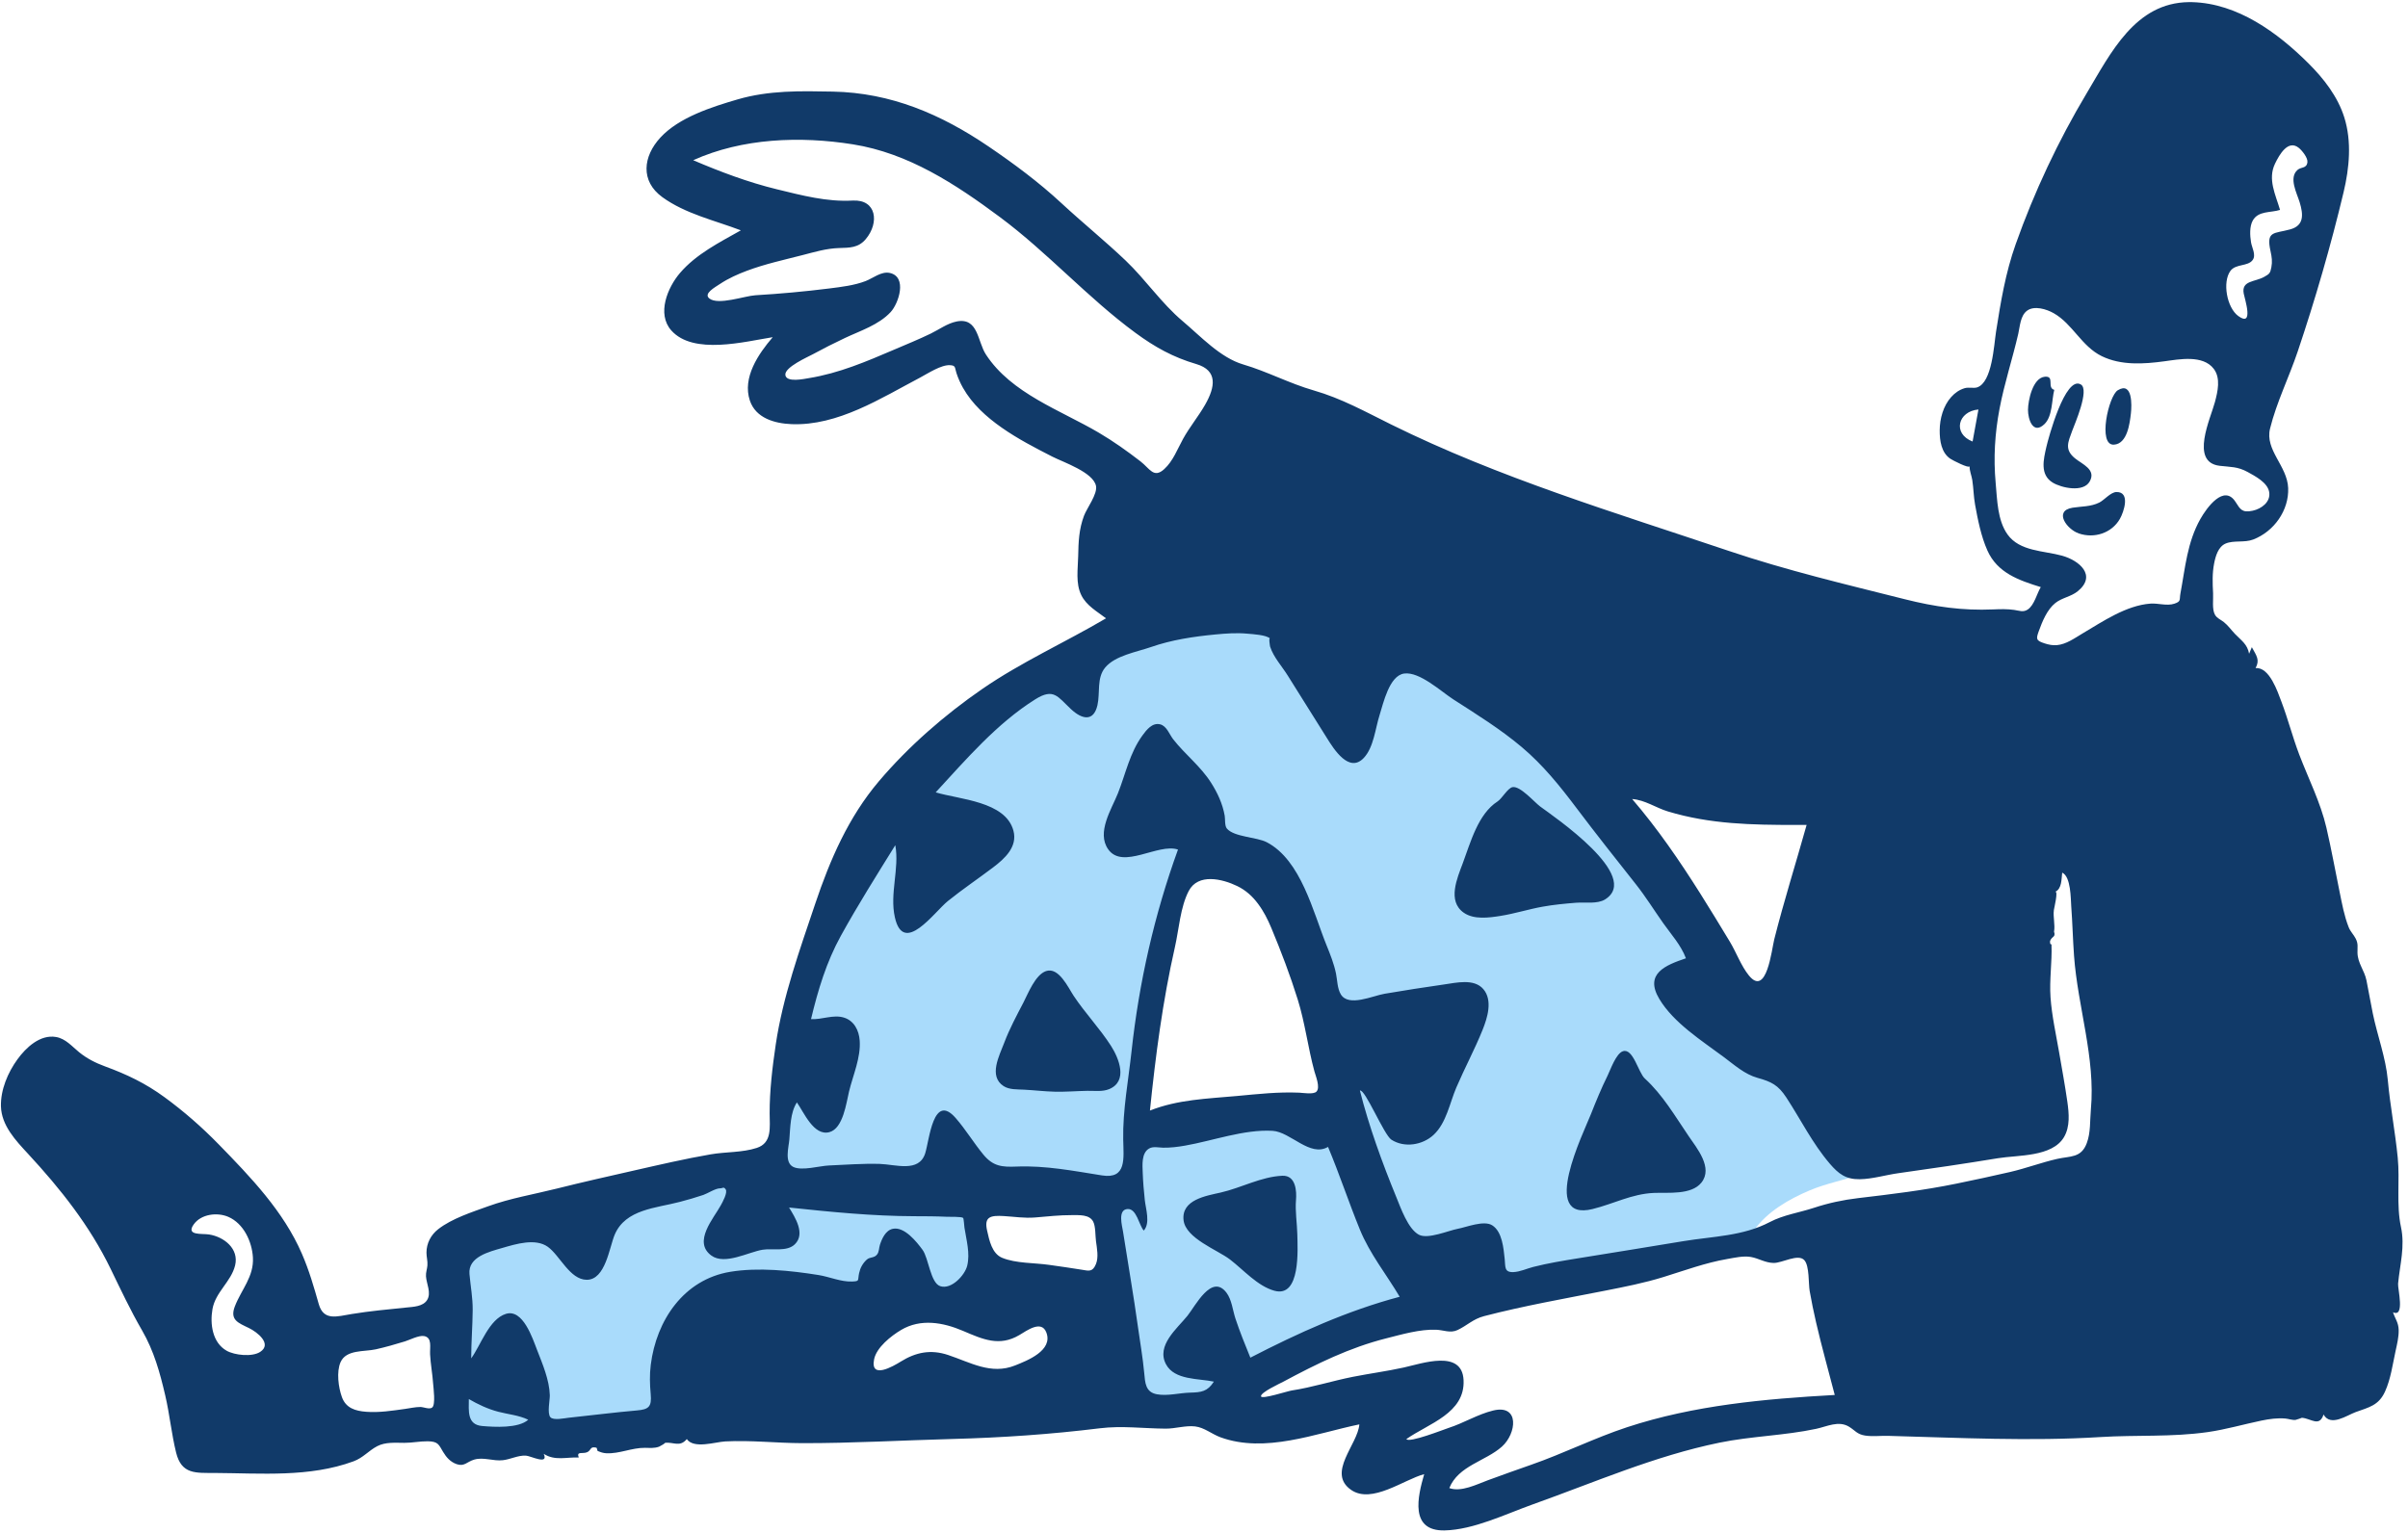
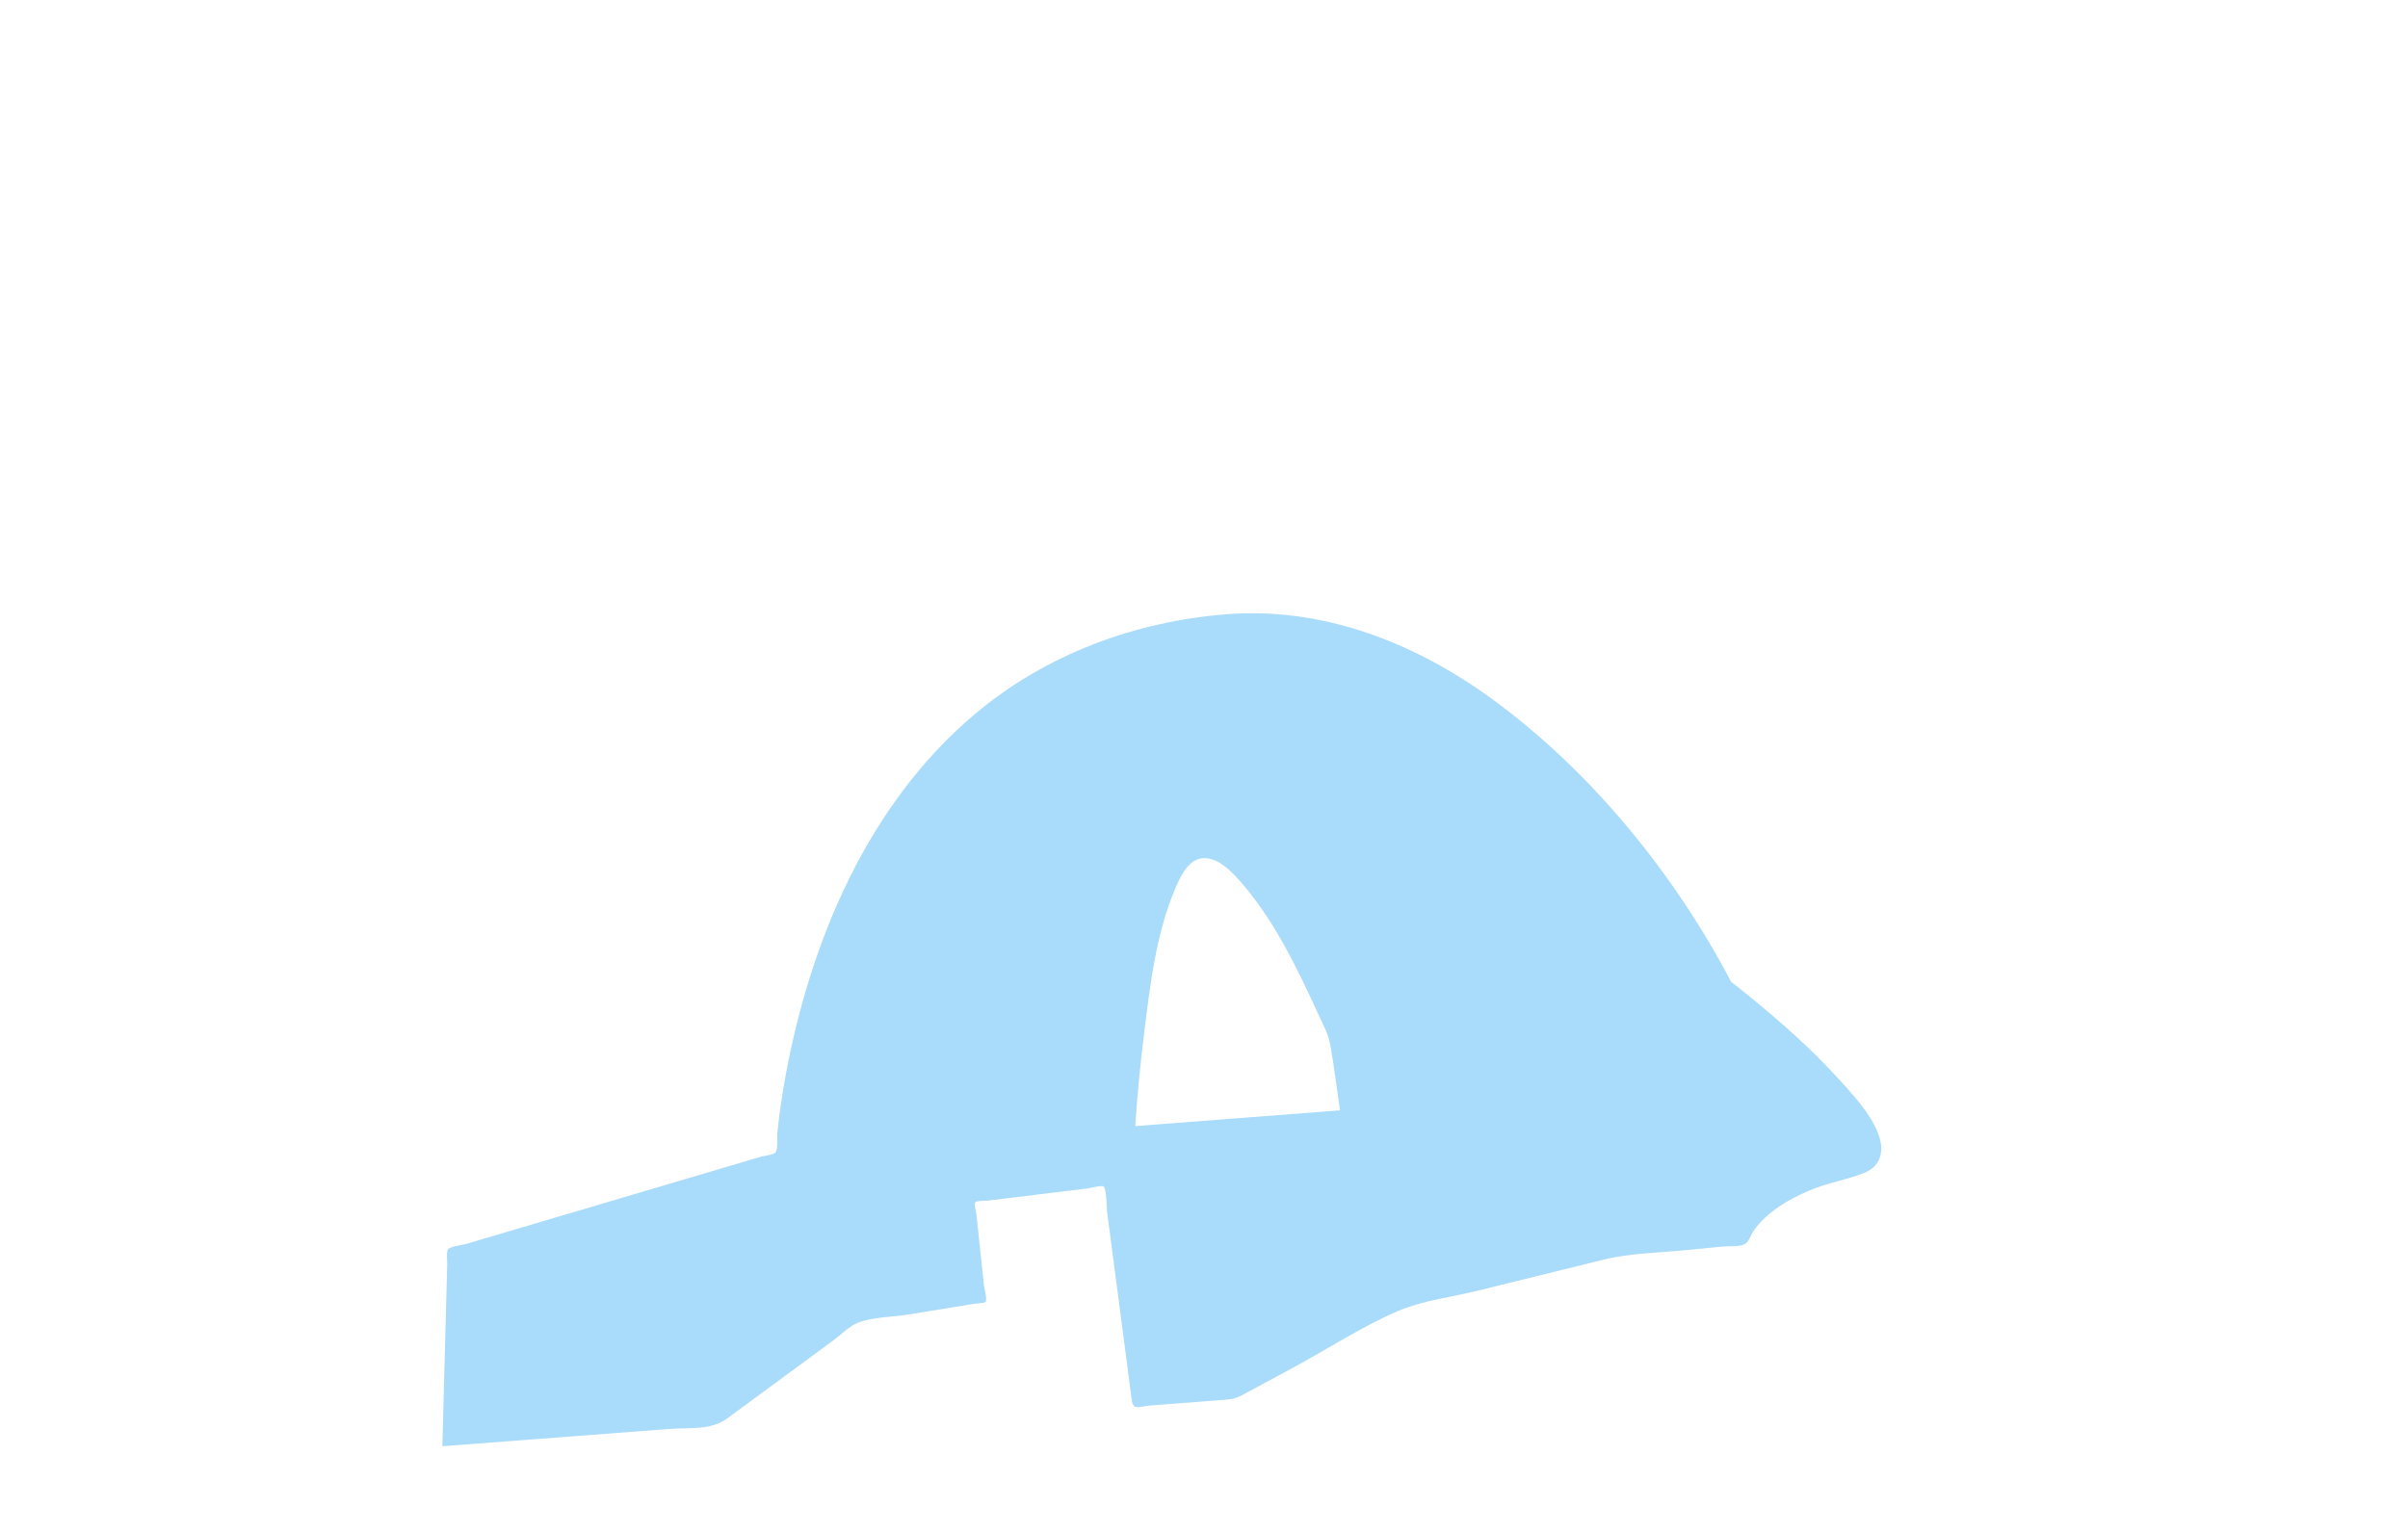
<svg xmlns="http://www.w3.org/2000/svg" width="369" height="235" viewBox="0 0 369 235" fill="none">
  <path fill-rule="evenodd" clip-rule="evenodd" d="M187.914 94.157C202.655 92.985 216.72 98.478 228.502 107.04C243.687 118.076 256.558 133.858 265.27 150.488C266.197 151.201 267.11 151.933 268.016 152.672C272.865 156.622 277.602 160.794 281.801 165.438C284.146 168.03 290.294 174.333 287.625 178.308C287.059 179.153 286.128 179.637 285.196 179.971C282.584 180.907 279.86 181.381 277.284 182.475C274.103 183.826 270.805 185.717 268.767 188.601C268.187 189.421 268.036 190.389 267.257 190.75C266.431 191.133 264.873 190.984 263.97 191.072C262.155 191.251 260.339 191.429 258.524 191.606C254.258 192.024 249.8 192.07 245.627 193.101L226.432 197.84C222.506 198.809 217.994 199.344 214.271 200.937C208.715 203.315 203.414 206.796 198.098 209.665C195.528 211.052 192.957 212.44 190.386 213.827C189.131 214.505 188.271 214.514 186.8 214.627L176.183 215.444C174.471 215.575 173.649 216.265 173.424 214.551L170.956 195.709L169.652 185.746C169.574 185.153 169.597 182.218 169.111 181.863C168.807 181.641 167.02 182.12 166.689 182.16L161.87 182.75C158.399 183.175 154.929 183.6 151.459 184.025C151.177 184.059 149.616 184.042 149.441 184.272C149.236 184.542 149.626 186.091 149.661 186.425C150.03 189.923 150.398 193.422 150.766 196.921C150.809 197.326 151.302 199.208 151.042 199.541C150.862 199.772 149.554 199.8 149.289 199.843C145.941 200.39 142.593 200.936 139.245 201.483C136.847 201.875 133.714 201.855 131.447 202.756C130.146 203.274 128.858 204.598 127.734 205.425L111.406 217.44C108.929 219.262 105.591 218.798 102.576 219.028L67.787 221.678C67.816 220.595 67.845 219.511 67.874 218.427C68.027 212.689 68.18 206.951 68.333 201.212L68.533 193.707C68.546 193.232 68.356 191.842 68.666 191.49C69.079 191.024 70.924 190.823 71.496 190.653C73.416 190.084 75.336 189.516 77.256 188.948C82.889 187.281 88.52 185.614 94.153 183.947C99.72 182.299 105.286 180.651 110.852 179.004C112.757 178.44 114.661 177.876 116.566 177.312C117.006 177.182 118.542 177.009 118.848 176.637C119.234 176.168 119.061 174.168 119.123 173.574C119.425 170.675 119.856 167.788 120.38 164.921C124.165 144.241 133.01 123.234 149.41 109.438C160.251 100.318 173.85 95.276 187.914 94.157ZM190.514 135.629C189.054 133.915 186.603 131.12 184.024 131.584C181.929 131.961 180.787 134.559 180.057 136.286C177.121 143.226 176.211 151.182 175.298 158.6C174.725 163.254 174.264 167.929 173.969 172.609C184.427 171.805 194.884 171 205.342 170.196C204.848 166.863 204.452 163.5 203.858 160.184C203.56 158.522 202.737 157.026 202.032 155.49C198.882 148.622 195.444 141.418 190.514 135.629Z" fill="#A9DBFB" />
-   <path fill-rule="evenodd" clip-rule="evenodd" d="M335.679 0.325L335.935 0.329C342.875 0.514 348.995 4.979 353.741 9.706C356.088 12.042 358.229 14.791 359.236 17.989C360.399 21.684 360.016 25.748 359.131 29.457C357.176 37.651 354.787 45.888 352.1 53.875C350.778 57.804 348.861 61.656 347.864 65.677C347.041 68.99 350.505 71.403 350.637 74.807C350.771 78.242 348.46 81.468 345.285 82.695C343.933 83.218 342.297 82.781 341.05 83.317C339.91 83.807 339.51 85.252 339.292 86.361C338.993 87.874 339.047 89.386 339.132 90.913C339.184 91.847 338.951 93.371 339.407 94.204C339.72 94.776 340.29 94.963 340.781 95.354C341.451 95.888 341.898 96.553 342.486 97.167C343.455 98.18 344.387 98.729 344.65 100.207C344.79 99.871 344.93 99.535 345.07 99.2C345.792 100.521 346.328 101.155 345.641 102.409C347.772 102.2 349.034 106.065 349.593 107.532C350.616 110.214 351.318 113.002 352.344 115.687C353.749 119.367 355.596 122.999 356.492 126.85C357.245 130.087 357.842 133.411 358.511 136.67C358.888 138.505 359.217 140.37 359.907 142.119C360.175 142.799 360.673 143.256 360.982 143.862C361.403 144.69 361.239 145.128 361.259 146.036C361.294 147.655 362.315 148.705 362.636 150.277C362.979 151.957 363.259 153.655 363.605 155.338C364.302 158.729 365.594 162.114 365.905 165.548C366.266 169.536 367.04 173.474 367.429 177.463C367.77 180.948 367.191 184.69 367.919 188.062C368.565 191.054 367.764 193.791 367.48 196.762C367.407 197.516 368.569 202.008 366.702 201.145C367.053 202.204 367.544 202.709 367.571 203.87C367.595 204.957 367.315 206.074 367.086 207.127C366.644 209.163 366.35 211.382 365.484 213.289C364.506 215.446 363.014 215.705 360.986 216.445C359.613 216.946 357.141 218.734 356.059 216.821C355.414 218.785 354.155 217.427 352.743 217.318C352.753 217.318 351.935 217.62 351.782 217.641C351.286 217.708 350.699 217.474 350.205 217.433C348.974 217.331 347.766 217.495 346.561 217.745C343.786 218.32 341.1 219.115 338.284 219.516C332.782 220.299 327.39 219.929 321.881 220.272C311.098 220.942 300.137 220.379 289.347 220.089C288.188 220.058 286.94 220.22 285.797 220.042C284.565 219.85 284.296 219.267 283.336 218.683C281.74 217.713 279.97 218.656 278.314 219.011C273.454 220.051 268.378 220.128 263.478 221.134C253.524 223.179 244.353 227.213 234.818 230.615C230.685 232.091 225.833 234.479 221.376 234.583C215.974 234.7 217.25 229.379 218.243 225.959C215.121 226.788 210.22 230.574 207.048 228.376C203.267 225.758 208.078 221.406 208.304 218.329C201.547 219.731 193.882 222.807 187.023 220.307C185.704 219.826 184.555 218.809 183.138 218.643C181.666 218.471 180.109 218.992 178.62 218.983C175.228 218.961 171.934 218.51 168.543 218.927C160.982 219.859 153.529 220.368 145.908 220.569C138.235 220.771 130.562 221.226 122.885 221.207C118.989 221.197 115.02 220.735 111.132 220.942C109.605 221.023 106.319 222.132 105.246 220.581C104.169 221.872 103.254 221.009 101.872 221.152C102.129 221.126 101.153 221.69 101.006 221.744C100.28 222.014 99.601 221.932 98.843 221.924C96.823 221.904 94.935 222.849 92.926 222.758C92.418 222.735 92.033 222.587 91.602 222.412C91.5 222.371 91.524 221.931 91.361 221.895C90.377 221.675 90.632 222.277 90.007 222.58C89.315 222.917 88.291 222.373 88.685 223.407C86.808 223.325 85.029 223.957 83.32 222.844C84.128 224.629 81.307 223.146 80.569 223.117C79.344 223.068 78.271 223.68 77.049 223.822C75.583 223.99 74.11 223.311 72.676 223.726C71.552 224.05 71.168 224.832 69.998 224.432C69.005 224.093 68.384 223.356 67.902 222.55C67.237 221.437 67.152 220.941 65.548 220.921C64.358 220.907 63.162 221.163 61.961 221.161C60.585 221.158 59.073 221.012 57.817 221.666C56.464 222.371 55.669 223.443 54.168 223.995C47.419 226.477 40.01 225.82 32.969 225.778C29.998 225.76 27.818 226.033 26.984 222.644C26.279 219.781 25.997 216.787 25.324 213.9C24.501 210.363 23.595 207.082 21.767 203.919C19.994 200.853 18.503 197.685 16.959 194.499C13.748 187.874 9.279 182.238 4.296 176.854C2.403 174.808 0.233 172.529 0.145 169.584C0.081 167.04 1.201 164.405 2.671 162.379C3.983 160.57 6.145 158.53 8.591 158.952C10.063 159.206 11.029 160.394 12.128 161.285C13.329 162.259 14.638 162.923 16.086 163.454C19.462 164.692 22.294 166.047 25.218 168.185C28.176 170.348 30.942 172.77 33.501 175.394C38.412 180.43 43.445 185.662 46.267 192.183C47.379 194.752 48.09 197.23 48.848 199.894C49.593 202.509 51.621 201.789 53.901 201.413C56.68 200.954 59.473 200.708 62.271 200.418C63.324 200.309 64.808 200.276 65.442 199.281C66.141 198.184 65.341 196.763 65.277 195.624C65.243 195.016 65.445 194.568 65.495 193.975C65.553 193.301 65.354 192.685 65.353 192.014C65.352 190.57 66.028 189.284 67.151 188.409C69.253 186.772 72.319 185.796 74.807 184.895C78.204 183.665 81.844 183.06 85.343 182.182C89.283 181.194 93.246 180.303 97.206 179.405C101.098 178.523 104.984 177.615 108.917 176.936C111.224 176.537 113.727 176.683 115.964 175.955C118.341 175.181 117.947 172.789 117.94 170.67C117.928 167.17 118.362 163.568 118.874 160.108C119.965 152.753 122.562 145.555 124.923 138.527C127.198 131.757 130.016 125.26 134.669 119.767C139.198 114.419 144.756 109.579 150.522 105.605C156.53 101.464 163.215 98.472 169.487 94.776C168.116 93.727 166.481 92.833 165.694 91.219C164.805 89.396 165.181 87.217 165.219 85.269C165.262 83.071 165.329 81.141 166.114 79.047C166.544 77.9 168.205 75.725 167.95 74.478C167.524 72.384 162.942 70.854 161.255 69.992C158.61 68.641 155.959 67.268 153.521 65.561C151.181 63.924 148.979 61.954 147.562 59.441C147.16 58.728 146.829 57.98 146.572 57.202C146.286 56.335 146.486 56.04 145.619 55.976C144.235 55.874 142.161 57.263 140.995 57.877C134.984 61.04 128.383 65.296 121.291 65.014C118.718 64.912 115.825 64.103 114.915 61.419C113.718 57.886 116.218 54.237 118.413 51.685C114.133 52.358 106.24 54.46 102.862 50.641C100.611 48.096 102.309 44.057 104.196 41.85C106.69 38.936 110.245 37.161 113.529 35.306C109.5 33.77 105.039 32.788 101.495 30.217C98.106 27.759 98.525 23.982 101.201 21.082C104.063 17.982 109.068 16.395 113.003 15.244C117.831 13.832 122.627 13.945 127.601 14.04C136.53 14.21 144.199 17.501 151.522 22.477C155.394 25.108 159.21 27.947 162.644 31.134C165.865 34.122 169.301 36.901 172.475 39.922C175.55 42.849 177.968 46.476 181.214 49.21C183.974 51.535 186.999 54.831 190.505 55.863C194.223 56.957 197.569 58.767 201.318 59.845C205.571 61.067 209.225 63.11 213.166 65.059C229.707 73.24 247.464 78.565 264.902 84.438C273.821 87.442 282.8 89.559 291.906 91.854C296.479 93.006 300.726 93.62 305.445 93.412C306.533 93.364 307.572 93.336 308.645 93.487C309.432 93.597 310.03 93.895 310.733 93.425C311.744 92.749 312.124 90.991 312.727 89.99C309.368 88.949 306.081 87.823 304.548 84.381C303.583 82.213 303.082 79.683 302.659 77.356C302.431 76.104 302.426 74.84 302.232 73.587C302.126 72.895 301.796 72.172 301.822 71.465C301.746 71.858 299.244 70.565 298.881 70.325C297.481 69.397 297.226 67.527 297.237 65.949C297.251 64.167 297.789 62.207 298.999 60.856C299.572 60.216 300.254 59.736 301.087 59.495C301.678 59.324 302.457 59.548 302.978 59.376C305.29 58.611 305.549 52.89 305.877 50.807C306.6 46.218 307.32 41.837 308.88 37.438C311.724 29.418 315.385 21.624 319.744 14.322C323.48 8.065 327.213 0.414 335.426 0.325H335.679ZM264.673 192.982C261.348 193.558 258.163 194.734 254.951 195.731C251.952 196.662 248.912 197.255 245.835 197.86C239.712 199.065 233.454 200.168 227.419 201.738C225.72 202.18 224.826 203.179 223.343 203.873C222.244 204.387 221.212 203.866 220.069 203.822C217.58 203.727 214.818 204.539 212.424 205.144C206.772 206.572 201.758 209.052 196.644 211.794C196.186 212.039 193.092 213.455 193.238 214.041C193.358 214.519 197.291 213.234 197.917 213.139C201.084 212.657 204.178 211.658 207.322 211.038C209.903 210.529 212.512 210.184 215.082 209.619C217.942 208.99 224.033 206.802 224.275 211.525C224.537 216.63 218.9 218.2 215.512 220.581C215.89 221.232 221.326 219.084 221.999 218.867C224.311 218.122 226.455 216.778 228.809 216.206C232.903 215.211 232.407 219.733 230.147 221.745C227.635 223.979 223.482 224.655 222.091 228.094C223.917 228.753 226.305 227.516 227.982 226.901C230.185 226.093 232.397 225.298 234.613 224.527C239.589 222.799 244.314 220.417 249.316 218.77C259.579 215.391 270.426 214.422 281.155 213.821C280.199 210.113 279.153 206.427 278.294 202.694C277.927 201.097 277.59 199.492 277.311 197.876C277.118 196.752 277.283 194.064 276.509 193.178C275.566 192.098 273.111 193.614 271.775 193.586C270.467 193.557 269.512 192.882 268.303 192.669C267.155 192.467 265.796 192.788 264.673 192.982ZM71.844 214.447C71.844 216.22 71.536 218.37 73.868 218.577C75.754 218.745 79.443 218.96 80.947 217.619C79.506 216.917 77.867 216.794 76.336 216.389C74.741 215.966 73.267 215.273 71.844 214.447ZM110.328 182.148C109.619 182.154 108.422 182.942 107.775 183.162C106.591 183.565 105.388 183.905 104.179 184.225C100.547 185.186 95.871 185.336 94.203 189.235C93.371 191.181 92.793 196.185 89.901 196.167C87.33 196.15 85.79 192.439 83.956 191.119C82.06 189.754 79.054 190.683 77.01 191.276C74.932 191.877 71.708 192.649 71.941 195.282C72.109 197.175 72.451 198.898 72.434 200.832C72.414 203.293 72.207 205.75 72.207 208.211C73.665 206.213 74.937 202.195 77.522 201.392C80.132 200.58 81.609 205.141 82.288 206.889C83.129 209.055 84.187 211.511 84.251 213.859C84.272 214.596 83.824 216.621 84.337 217.227C84.792 217.765 86.541 217.375 87.107 217.316C90.606 216.952 94.086 216.498 97.597 216.195C99.399 216.039 99.89 215.643 99.714 213.704C99.575 212.181 99.532 210.729 99.723 209.201C100.575 202.375 104.779 196.131 111.886 194.946C116.168 194.231 121.17 194.754 125.445 195.44C127.093 195.704 128.882 196.502 130.557 196.433C131.794 196.382 131.395 196.311 131.649 195.147C131.826 194.333 132.205 193.639 132.824 193.075C133.313 192.629 133.934 192.88 134.395 192.298C134.729 191.876 134.679 191.302 134.836 190.816C135.144 189.87 135.699 188.594 136.805 188.355C138.585 187.97 140.477 190.353 141.375 191.582C142.303 192.853 142.583 196.647 144.076 197.143C145.798 197.716 147.847 195.459 148.206 194.037C148.689 192.124 148.08 190.055 147.79 188.161C147.769 188.025 147.684 186.766 147.591 186.684C147.339 186.463 145.446 186.525 145.111 186.508C143.461 186.43 141.809 186.426 140.158 186.422C133.685 186.405 127.344 185.769 120.914 185.09C121.848 186.613 123.447 189.113 121.805 190.72C120.589 191.911 118.394 191.313 116.866 191.559C114.708 191.905 111.07 193.953 109.014 192.456C106.115 190.345 109.394 186.719 110.47 184.724C110.701 184.296 111.555 182.792 111.193 182.29C110.879 181.856 110.788 182.145 110.328 182.148ZM62.059 205.607C60.579 206.058 59.088 206.492 57.577 206.827C55.803 207.219 53.053 206.838 52.19 208.789C51.534 210.273 51.86 212.666 52.393 214.143C53.004 215.836 54.437 216.271 56.129 216.4C58.103 216.55 60.103 216.232 62.054 215.962C62.823 215.856 63.643 215.663 64.424 215.662C64.888 215.661 65.824 216.085 66.236 215.738C66.77 215.289 66.418 212.736 66.376 212.125C66.273 210.609 65.985 209.114 65.907 207.596C65.851 206.506 66.262 205.025 64.984 204.792C64.188 204.647 62.751 205.396 62.059 205.607ZM181.563 175.608C180.457 175.799 179.358 175.936 178.234 175.919C177.542 175.909 176.714 175.673 176.074 176.053C174.893 176.754 175.069 178.601 175.109 179.753C175.159 181.151 175.281 182.571 175.43 183.962C175.573 185.292 176.302 187.483 175.271 188.623C174.544 187.827 174.186 185.225 172.782 185.32C171.239 185.424 171.953 187.89 172.09 188.773C172.846 193.654 173.708 198.537 174.384 203.432C174.705 205.759 175.12 208.069 175.335 210.408C175.479 211.977 175.528 213.39 177.282 213.715C178.907 214.017 180.734 213.502 182.377 213.463C184.069 213.422 185.038 213.307 186.011 211.778C183.681 211.268 179.989 211.58 178.676 209.115C177.145 206.239 180.374 203.652 181.963 201.686C183.182 200.177 185.676 195.159 187.939 198.139C188.755 199.212 188.902 200.85 189.313 202.098C189.983 204.127 190.801 206.126 191.603 208.104C198.945 204.314 206.478 200.897 214.486 198.77C212.444 195.319 209.917 192.213 208.389 188.473C206.677 184.282 205.259 179.976 203.508 175.798C200.733 177.418 197.765 173.491 195.002 173.333C190.636 173.083 185.843 174.866 181.563 175.608ZM138.073 203.863C136.551 204.77 134.312 206.533 133.947 208.356C133.315 211.507 136.912 209.4 138.022 208.71C140.346 207.267 142.623 206.805 145.292 207.695C148.715 208.836 151.869 210.761 155.543 209.299C157.371 208.57 161.426 207.014 160.332 204.222C159.577 202.298 157.37 203.948 156.203 204.638C153.149 206.445 150.62 205.3 147.567 203.996C144.515 202.692 141.078 202.073 138.073 203.863ZM29.674 187.692C28.452 189.424 30.936 189.05 32.026 189.219C34.307 189.571 36.655 191.39 36.027 193.963C35.414 196.472 33.013 198.04 32.556 200.673C32.163 202.935 32.542 205.797 34.726 207.039C35.952 207.736 38.633 208.023 39.868 207.222C41.753 205.999 39.411 204.178 38.164 203.572C36.512 202.769 35.177 202.335 35.995 200.225C36.992 197.654 38.928 195.681 38.756 192.739C38.614 190.302 37.328 187.532 34.984 186.519C33.305 185.794 30.818 186.069 29.674 187.692ZM196.508 180.22C198.62 180.13 198.704 182.682 198.598 183.938C198.452 185.654 198.764 187.484 198.8 189.206C198.847 191.487 199.325 198.956 195.291 197.846C192.698 197.133 190.564 194.648 188.479 193.051C186.561 191.581 181.684 189.817 181.368 187.03C181.011 183.882 184.857 183.293 187.06 182.793C190.205 182.079 193.258 180.36 196.508 180.22ZM186.218 97.254C182.868 97.577 179.537 98.075 176.349 99.187C174.192 99.94 170.88 100.48 169.351 102.327C168.029 103.924 168.602 106.202 168.172 108.089C167.591 110.642 165.828 110.293 164.119 108.699C162.073 106.79 161.481 105.408 158.633 107.199C152.737 110.907 148.062 116.381 143.385 121.453C147.001 122.548 154.096 122.813 155.298 127.332C155.954 129.802 153.975 131.599 152.196 132.947C149.9 134.688 147.502 136.298 145.256 138.109C143.16 139.799 138.459 146.527 137.13 140.612C136.306 136.95 137.849 133.166 137.194 129.549C134.351 134.134 131.463 138.709 128.856 143.434C126.636 147.457 125.346 151.76 124.281 156.208C125.941 156.317 127.668 155.475 129.309 155.972C130.888 156.451 131.628 157.946 131.739 159.494C131.927 162.119 130.715 164.79 130.105 167.311C129.687 169.042 129.206 172.971 127.097 173.535C124.694 174.177 123.185 170.479 122.114 168.977C121.094 170.545 121.111 172.839 120.961 174.637C120.859 175.873 120.17 178.184 121.56 178.868C122.861 179.507 125.605 178.706 126.996 178.647C129.578 178.537 132.21 178.328 134.793 178.404C137.233 178.477 140.823 179.781 141.776 176.782C142.425 174.74 142.997 167.403 146.458 171.384C147.996 173.152 149.199 175.167 150.684 176.968C152.183 178.785 153.545 178.904 155.783 178.812C160.213 178.631 164.538 179.481 168.873 180.168C172.676 180.771 172.177 177.543 172.12 174.669C172.034 170.214 172.917 165.556 173.399 161.126C174.545 150.591 176.896 140.184 180.514 130.221C177.488 129.19 172.063 133.348 169.825 130.19C167.986 127.595 170.349 124.019 171.311 121.593C172.511 118.565 173.117 115.403 175.074 112.72C175.692 111.873 176.57 110.738 177.766 111.023C178.791 111.268 179.2 112.576 179.777 113.315C181.61 115.657 183.95 117.414 185.579 119.97C186.575 121.533 187.35 123.203 187.673 125.038C187.762 125.543 187.65 126.576 188.005 127C189.106 128.312 192.575 128.292 194.117 129.097C199.38 131.844 201.23 139.84 203.274 144.882C203.851 146.302 204.421 147.726 204.728 149.231C204.932 150.237 204.922 151.516 205.468 152.418C206.659 154.388 210.36 152.629 212.176 152.324C215.219 151.813 218.248 151.325 221.304 150.896C223.169 150.634 225.883 149.958 227.303 151.61C228.776 153.323 227.929 156.02 227.19 157.858C225.983 160.856 224.441 163.721 223.168 166.693C222.152 169.063 221.646 172.117 219.694 173.943C218.003 175.526 215.204 175.98 213.214 174.692C212.077 173.957 209.16 166.847 208.39 167.164C209.78 172.656 211.817 178.256 213.97 183.497C214.631 185.107 215.766 188.39 217.436 189.263C218.82 189.987 221.961 188.62 223.378 188.354C224.721 188.103 227.372 187.012 228.656 187.811C230.213 188.78 230.402 191.364 230.577 192.968C230.707 194.158 230.472 195.046 231.919 194.987C232.938 194.945 233.967 194.448 234.946 194.198C237.217 193.618 239.574 193.235 241.886 192.862C247.234 191.998 252.58 191.137 257.926 190.251C262.521 189.49 267.057 189.495 271.209 187.315C273.314 186.21 275.727 185.873 277.968 185.134C280.191 184.401 282.407 183.926 284.733 183.65C289.818 183.049 294.767 182.46 299.792 181.43C302.543 180.866 305.288 180.276 308.023 179.644C310.458 179.082 312.813 178.189 315.236 177.637C317.252 177.179 318.908 177.523 319.771 175.235C320.391 173.594 320.247 171.755 320.406 170.038C321.133 162.191 318.385 154.3 317.823 146.496C317.64 143.968 317.584 141.433 317.395 138.908C317.308 137.751 317.36 134.381 316.01 133.758C315.888 134.683 315.983 136.24 314.932 136.699C315.445 136.475 314.771 139.208 314.735 139.483C314.591 140.574 314.949 141.742 314.76 142.813C314.91 143.19 314.845 143.473 314.565 143.664C314.374 143.819 314.234 144.015 314.148 144.251C314.134 145.014 314.358 144.565 314.369 144.828C314.474 147.454 314.03 150.176 314.22 152.866C314.421 155.71 315.056 158.499 315.538 161.303C315.971 163.821 316.437 166.343 316.798 168.871C317.051 170.646 317.239 172.683 316.284 174.298C314.472 177.365 309.223 177.031 306.166 177.533C301.086 178.367 295.998 179.119 290.898 179.828C288.941 180.1 286.959 180.721 284.979 180.752C282.863 180.785 281.731 179.93 280.397 178.369C277.709 175.223 275.976 171.65 273.737 168.229C272.48 166.306 271.434 165.8 269.317 165.213C267.352 164.668 265.774 163.234 264.174 162.041C260.815 159.535 256.476 156.81 254.271 153.119C251.951 149.235 255.22 147.946 258.351 146.886C257.589 144.861 256.095 143.235 254.864 141.493C253.465 139.513 252.196 137.456 250.689 135.55C247.618 131.665 244.551 127.8 241.57 123.842C239.023 120.46 236.448 117.256 233.197 114.516C229.931 111.764 226.296 109.508 222.71 107.204C220.837 106 217.548 102.925 215.181 103.239C212.884 103.545 211.976 107.822 211.402 109.62C210.744 111.683 210.511 114.56 208.977 116.184C206.723 118.571 204.382 114.811 203.306 113.078C201.337 109.904 199.321 106.759 197.353 103.582C196.457 102.134 195.162 100.755 194.63 99.114C194.624 99.094 194.374 97.682 194.626 97.879L194.643 97.895L194.626 97.876C194.064 97.319 191.985 97.203 191.208 97.136L191.137 97.129C189.502 96.975 187.848 97.097 186.218 97.254ZM164.26 186.254C162.377 186.243 160.499 186.462 158.625 186.615C156.979 186.75 155.47 186.498 153.826 186.399C151.793 186.277 150.787 186.49 151.255 188.59C151.596 190.118 152.005 192.153 153.574 192.799C155.693 193.672 158.548 193.554 160.806 193.885C162.464 194.128 164.118 194.347 165.768 194.623C166.865 194.807 167.428 194.999 167.941 193.757C168.37 192.716 168.094 191.324 167.947 190.249C167.835 189.424 167.902 187.972 167.512 187.238C166.93 186.142 165.406 186.261 164.26 186.254ZM252.049 165.313C254.816 167.842 256.678 171.075 258.767 174.142C260.042 176.014 262.537 178.998 260.725 181.268C259.182 183.203 255.592 182.76 253.432 182.853C250.038 183 247.266 184.533 244.037 185.324C235.903 187.317 242.658 173.644 243.785 170.791C244.576 168.789 245.391 166.796 246.347 164.867C246.779 163.997 247.639 161.46 248.712 161.128C250.266 160.646 251.065 164.414 252.049 165.313ZM182.162 136.566C180.869 139.038 180.659 142.458 180.046 145.157C178.172 153.41 177.076 161.815 176.215 170.227C180.499 168.527 185.022 168.41 189.545 167.994C192.823 167.692 195.832 167.347 199.11 167.487C199.669 167.511 201.276 167.795 201.736 167.32C202.354 166.682 201.606 164.903 201.423 164.232C200.43 160.59 199.993 156.825 198.864 153.205C197.712 149.513 196.313 145.826 194.824 142.257C193.735 139.646 192.239 137.1 189.6 135.82C187.29 134.7 183.596 133.825 182.162 136.566ZM164.518 152.628C166.283 155.289 168.519 157.617 170.243 160.303C171.465 162.208 172.896 165.732 169.96 166.944C168.93 167.368 167.713 167.185 166.633 167.204C164.963 167.232 163.309 167.376 161.636 167.336C160.054 167.298 158.487 167.106 156.909 167.024C155.915 166.972 154.665 167.049 153.789 166.478C151.44 164.946 153.139 161.817 153.895 159.816C154.698 157.69 155.783 155.679 156.83 153.664C157.555 152.267 158.64 149.42 160.29 148.85C162.245 148.175 163.703 151.401 164.518 152.628ZM250.111 122.477C253.99 126.988 257.359 131.909 260.531 136.934C262.079 139.387 263.582 141.868 265.083 144.35C266.065 145.974 266.802 148.051 267.999 149.522C270.728 152.876 271.487 145.556 271.889 143.965C273.372 138.098 275.21 132.279 276.844 126.448L275.169 126.448C268.491 126.445 262.09 126.346 255.588 124.378C253.748 123.822 252.07 122.613 250.111 122.477ZM236.007 123.615C238.119 125.175 251.64 134.334 245.953 137.868C244.776 138.599 242.852 138.267 241.522 138.372C239.818 138.507 238.087 138.672 236.403 138.974C234.223 139.365 232.105 140.047 229.915 140.393C228.174 140.668 225.867 140.989 224.311 139.904C221.745 138.116 223.303 134.603 224.15 132.329C225.354 129.097 226.495 124.772 229.483 122.847C230.178 122.399 231.03 120.8 231.778 120.654C232.949 120.424 235.15 122.982 236.007 123.615ZM310.603 47.64C309.584 48.42 309.537 50.04 309.273 51.183C308.384 55.029 307.142 58.773 306.406 62.66C305.688 66.451 305.462 70.183 305.814 74.025C306.049 76.588 306.077 79.741 307.634 81.923C309.499 84.534 313.19 84.4 315.981 85.174C318.667 85.918 321.33 88.222 318.401 90.618C317.36 91.469 315.992 91.607 314.963 92.427C313.694 93.439 312.964 95.252 312.425 96.735C311.981 97.956 311.994 98.189 313.321 98.62C313.927 98.817 314.539 98.942 315.177 98.889C316.628 98.768 317.924 97.809 319.139 97.089C322.239 95.252 325.82 92.799 329.522 92.522C330.705 92.433 332.05 92.917 333.2 92.533C334.272 92.174 333.943 91.955 334.129 90.958C334.867 87.007 335.166 83.128 337.181 79.553C338.176 77.789 340.805 74.181 342.567 76.927C343.303 78.074 343.569 78.634 345.202 78.282C346.53 77.996 347.99 76.945 347.726 75.411C347.478 73.964 345.574 72.978 344.421 72.344C342.884 71.499 341.807 71.597 340.133 71.397C335.536 70.847 338.759 64.123 339.422 61.6C339.839 60.015 340.326 57.965 339.232 56.533C337.568 54.355 333.942 55.072 331.657 55.38C328.498 55.808 325.05 56.035 322.093 54.602C318.965 53.085 317.632 49.664 314.699 48.002C313.615 47.387 311.717 46.787 310.603 47.64ZM324.33 75.418C326.504 75.389 325.447 78.488 324.852 79.53C323.598 81.727 320.913 82.577 318.555 81.767C316.689 81.126 314.672 78.294 317.593 77.824C318.994 77.599 320.381 77.691 321.708 77.024C322.465 76.645 323.442 75.43 324.33 75.418ZM318.877 58.938C320.228 59.758 317.923 64.995 317.535 66.054C316.903 67.784 316.34 68.9 317.948 70.233C319.066 71.161 321.272 71.961 320.219 73.808C319.244 75.518 315.901 74.801 314.541 73.965C312.565 72.748 313.147 70.418 313.583 68.507C313.868 67.254 316.473 57.479 318.877 58.938ZM106.226 24.558C110.39 26.337 114.649 27.944 119.056 29.016C122.907 29.953 126.693 30.963 130.662 30.743C134.334 30.54 134.772 34.147 132.675 36.645C131.535 38.002 130.213 37.969 128.553 38.021C126.609 38.083 124.843 38.622 122.968 39.105C120.113 39.84 117.223 40.465 114.456 41.503C113.028 42.039 111.619 42.669 110.345 43.515C109.545 44.048 107.759 45.007 108.703 45.752C110.069 46.827 114.123 45.354 115.749 45.257C119.534 45.031 123.311 44.689 127.074 44.216C128.918 43.983 130.897 43.754 132.642 43.084C133.785 42.646 135.049 41.559 136.342 41.835C139.071 42.418 137.719 46.508 136.48 47.839C134.64 49.815 131.847 50.688 129.471 51.811C127.81 52.596 126.159 53.427 124.547 54.306C123.785 54.721 120.234 56.276 120.346 57.456C120.464 58.697 123.267 58.071 123.96 57.958C128.587 57.206 132.761 55.417 137.035 53.587C138.906 52.785 140.804 52.016 142.635 51.128C143.915 50.507 145.173 49.561 146.586 49.279C149.919 48.613 149.773 52.336 151.086 54.346C154.986 60.323 162.522 62.872 168.385 66.326C170.603 67.632 172.719 69.137 174.755 70.71C176.208 71.834 176.79 73.38 178.413 71.899C179.766 70.663 180.419 68.852 181.286 67.281C182.295 65.452 183.644 63.837 184.679 62.023C186.208 59.343 186.666 56.787 183.308 55.8C179.782 54.765 176.992 53.221 173.996 51.019C166.642 45.613 160.54 38.709 153.208 33.262C146.415 28.215 139.211 23.479 130.695 22.124C122.624 20.839 113.769 21.156 106.226 24.558ZM326.537 63.377C326.365 64.865 325.998 68.039 323.931 68.158C321.42 68.302 323.106 60.675 324.529 59.816C326.806 58.442 326.683 62.116 326.537 63.377ZM303.174 62.77C300.04 63.029 299.147 66.462 302.279 67.678L303.174 62.77ZM314.795 59.757C314.393 61.315 314.536 63.815 313.286 65.011C311.523 66.696 310.756 64.223 310.769 62.813C310.782 61.418 311.473 57.93 313.339 57.746C314.934 57.589 313.607 59.438 314.795 59.757ZM348.619 25.094C347.473 27.478 348.705 29.831 349.391 32.175C347.984 32.628 346.089 32.285 345.23 33.772C344.689 34.709 344.783 36.119 344.945 37.134C345.078 37.967 345.761 39.087 345.193 39.86C344.449 40.871 342.603 40.404 341.783 41.529C340.536 43.239 341.235 47.147 342.985 48.434C345.443 50.243 343.976 45.804 343.826 44.996C343.449 42.971 345.547 43.246 346.98 42.428C347.749 41.989 347.886 41.904 348.062 40.968C348.225 40.105 348.139 39.42 347.933 38.491C347.236 35.336 348.455 35.851 350.962 35.156C353.124 34.556 352.951 32.828 352.401 31.012C351.971 29.588 350.686 27.253 352.077 26.04C352.629 25.558 353.468 25.862 353.587 24.857C353.667 24.179 352.757 23.066 352.279 22.676C350.631 21.33 349.289 23.7 348.619 25.094Z" fill="#113A69" />
</svg>